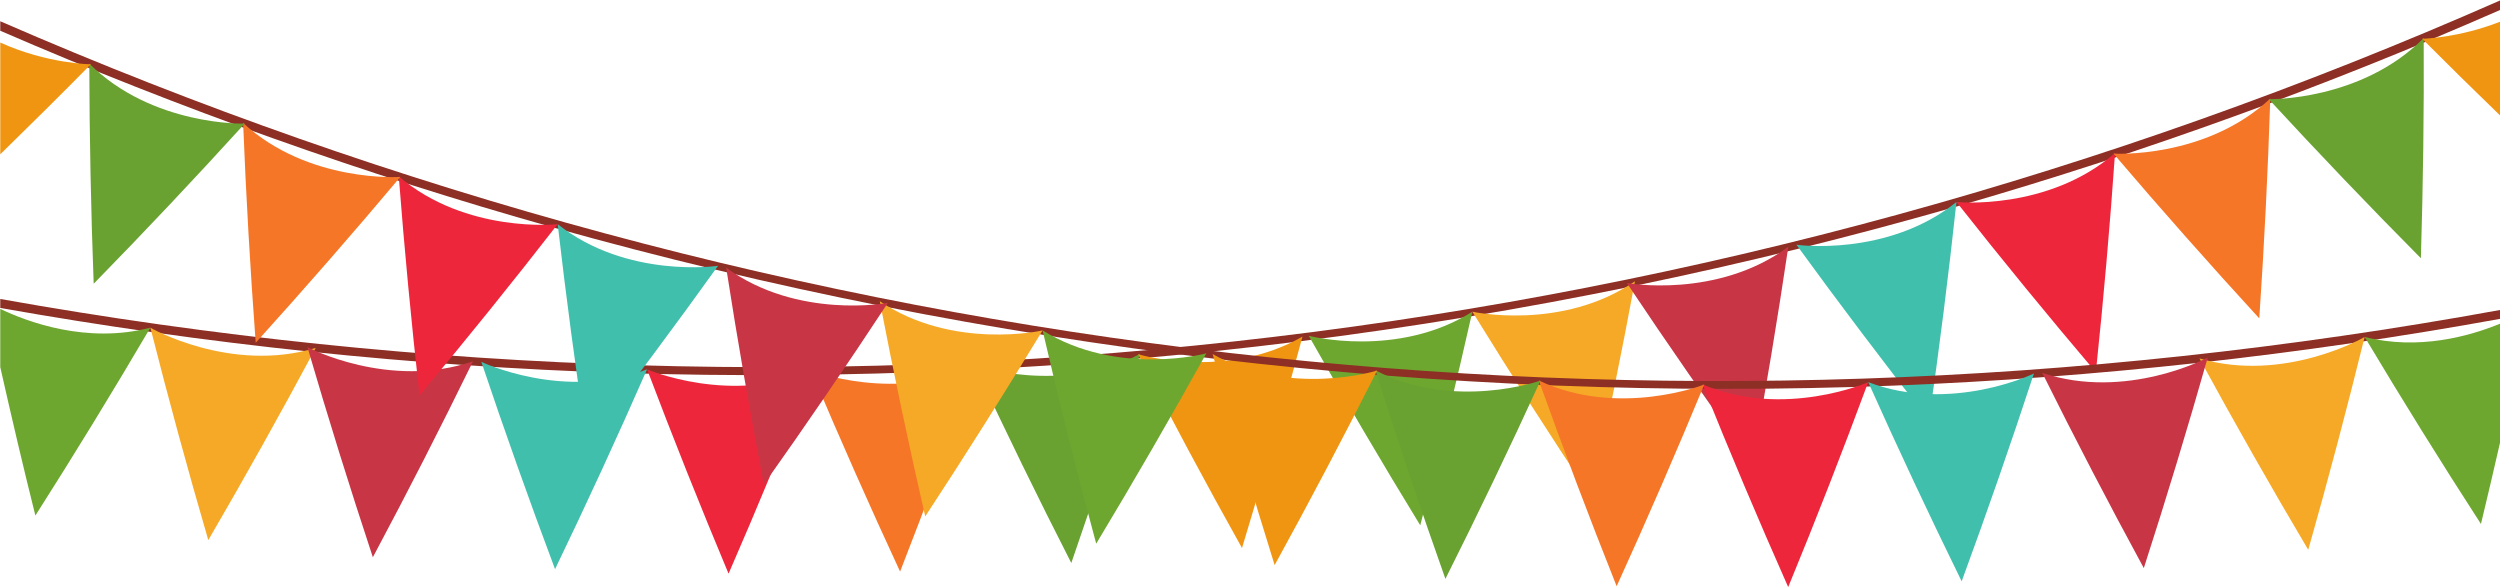
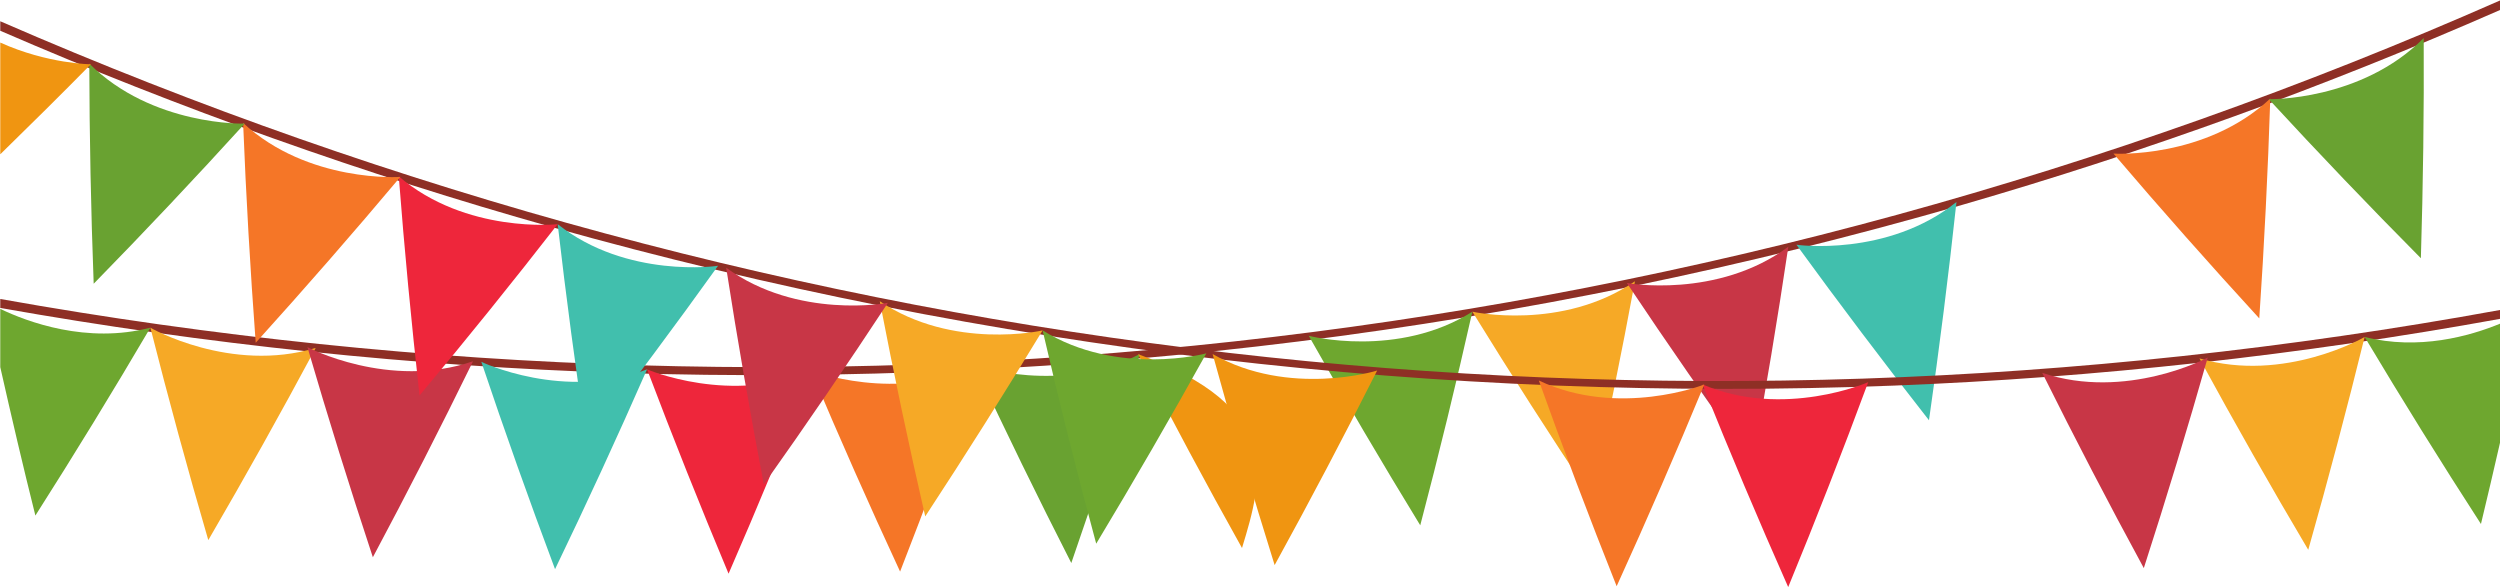
<svg xmlns="http://www.w3.org/2000/svg" height="91.4" preserveAspectRatio="xMidYMid meet" version="1.0" viewBox="17.9 91.1 389.3 91.4" width="389.3" zoomAndPan="magnify">
  <g>
    <g id="change1_1">
      <path d="M 407.262 91.148 C 284.375 145.273 150.32 161.312 17.941 137.656 L 17.941 139.051 C 49.836 144.723 82.32 148.145 114.645 149.176 C 149.758 150.297 185.23 148.648 220.09 144.277 C 254.949 139.906 289.734 132.75 323.48 122.996 C 351.953 114.77 380.055 104.566 407.262 92.633 L 407.262 91.148" fill="#8e2f25" />
    </g>
    <g id="change2_1">
      <path d="M 17.941 139.199 L 17.941 148.266 C 19.68 155.973 21.48 163.68 23.41 171.383 C 29.578 161.703 35.543 151.949 41.316 142.125 C 31.414 144.699 22.105 141.203 17.941 139.199" fill="#6ea72f" />
    </g>
    <g id="change3_1">
      <path d="M 41.316 142.125 C 41.262 142.129 53.84 149.281 67.059 145.281 C 61.684 155.32 56.109 165.297 50.336 175.207 C 47.121 164.195 44.117 153.168 41.316 142.125" fill="#f6a926" />
    </g>
    <g id="change4_1">
      <path d="M 65.77 145.148 C 65.715 145.152 78.52 151.84 91.559 147.355 C 86.559 157.586 81.359 167.762 75.961 177.875 C 72.359 166.988 68.965 156.078 65.77 145.148" fill="#c83646" />
    </g>
    <g id="change5_1">
      <path d="M 92.852 147.441 C 92.797 147.445 105.836 153.609 118.66 148.609 C 114.09 159.027 109.312 169.402 104.332 179.73 C 100.305 168.996 96.477 158.234 92.852 147.441" fill="#41bfad" />
    </g>
    <g id="change6_1">
      <path d="M 118.66 148.609 C 118.609 148.613 131.855 154.273 144.465 148.781 C 140.297 159.371 135.926 169.926 131.352 180.434 C 126.922 169.859 122.691 159.254 118.66 148.609" fill="#ee263b" />
    </g>
    <g id="change7_1">
      <path d="M 144.195 148.785 C 144.145 148.797 157.574 153.949 169.957 147.984 C 166.199 158.727 162.23 169.438 158.062 180.109 C 153.242 169.715 148.617 159.273 144.195 148.785" fill="#f57627" />
    </g>
    <g id="change8_1">
      <path d="M 169.691 147.996 C 169.641 148.012 183.246 152.652 195.387 146.227 C 192.031 157.102 188.48 167.949 184.723 178.773 C 179.516 168.57 174.508 158.312 169.691 147.996" fill="#69a231" />
    </g>
    <g id="change9_1">
-       <path d="M 195.121 146.25 C 195.07 146.266 208.828 150.391 220.723 143.508 C 217.781 154.504 214.645 165.48 211.305 176.438 C 205.711 166.438 200.316 156.371 195.121 146.25" fill="#f09511" />
+       <path d="M 195.121 146.25 C 217.781 154.504 214.645 165.48 211.305 176.438 C 205.711 166.438 200.316 156.371 195.121 146.25" fill="#f09511" />
    </g>
    <g id="change2_2">
      <path d="M 221.699 143.387 C 221.648 143.398 235.562 146.977 247.176 139.633 C 244.676 150.734 241.973 161.824 239.062 172.902 C 233.086 163.137 227.289 153.289 221.699 143.387" fill="#6ea72f" />
    </g>
    <g id="change3_2">
      <path d="M 247.176 139.633 C 247.121 139.648 261.164 142.691 272.492 134.902 C 270.422 146.094 268.141 157.281 265.656 168.465 C 259.305 158.934 253.145 149.316 247.176 139.633" fill="#f6a926" />
    </g>
    <g id="change4_2">
      <path d="M 271.23 135.164 C 271.176 135.184 285.328 137.715 296.379 129.52 C 294.707 140.777 292.828 152.039 290.75 163.309 C 284.055 154.012 277.547 144.629 271.23 135.164" fill="#c83646" />
    </g>
    <g id="change5_2">
      <path d="M 297.637 129.207 C 297.582 129.23 311.836 131.188 322.562 122.551 C 321.34 133.867 319.914 145.199 318.281 156.543 C 311.215 147.523 304.332 138.41 297.637 129.207" fill="#41bfad" />
    </g>
    <g id="change6_2">
-       <path d="M 322.562 122.551 C 322.516 122.574 336.848 123.98 347.254 114.93 C 346.465 126.285 345.465 137.668 344.266 149.066 C 336.848 140.328 329.609 131.488 322.562 122.551" fill="#ee263b" />
-     </g>
+       </g>
    <g id="change7_2">
      <path d="M 347.004 115.012 C 346.949 115.035 361.348 115.891 371.43 106.441 C 371.062 117.828 370.488 129.242 369.715 140.68 C 361.965 132.234 354.395 123.676 347.004 115.012" fill="#f57627" />
    </g>
    <g id="change8_2">
      <path d="M 371.184 106.535 C 371.133 106.566 385.578 106.859 395.32 97.023 C 395.379 108.418 395.227 119.848 394.879 131.312 C 386.801 123.172 378.902 114.906 371.184 106.535" fill="#69a231" />
    </g>
    <g id="change9_2">
-       <path d="M 407.262 94.461 C 400.711 97.047 395.043 97.145 395.07 97.129 C 399.09 101.156 403.152 105.152 407.262 109.125 L 407.262 94.461" fill="#f09511" />
-     </g>
+       </g>
    <g id="change1_2">
      <path d="M 407.262 139.359 C 275.094 163.504 141.035 148.02 17.941 94.41 L 17.941 95.891 C 45.82 107.98 74.641 118.25 103.828 126.461 C 137.645 135.969 172.477 142.883 207.367 147.004 C 242.258 151.121 277.742 152.516 312.844 151.145 C 344.414 149.91 376.121 146.402 407.262 140.742 L 407.262 139.359" fill="#8e2f25" />
    </g>
    <g id="change2_3">
      <path d="M 407.262 141.48 C 402.5 143.449 394.535 145.695 386.121 143.57 C 391.969 153.355 398 163.066 404.234 172.695 C 405.277 168.395 406.27 164.09 407.262 159.781 L 407.262 141.48" fill="#6ea72f" />
    </g>
    <g id="change3_3">
      <path d="M 386.121 143.57 C 386.176 143.57 373.648 150.816 360.398 146.91 C 365.852 156.91 371.492 166.852 377.34 176.719 C 380.473 165.684 383.398 154.633 386.121 143.57" fill="#f6a926" />
    </g>
    <g id="change4_3">
      <path d="M 361.691 146.77 C 361.746 146.773 348.988 153.551 335.918 149.16 C 340.988 159.355 346.258 169.488 351.734 179.566 C 355.262 168.656 358.574 157.723 361.691 146.77" fill="#c83646" />
    </g>
    <g id="change5_3">
-       <path d="M 334.625 149.254 C 334.68 149.262 321.688 155.516 308.82 150.605 C 313.473 160.992 318.324 171.336 323.371 181.625 C 327.328 170.863 331.078 160.07 334.625 149.254" fill="#41bfad" />
-     </g>
+       </g>
    <g id="change6_3">
      <path d="M 308.82 150.605 C 308.879 150.609 295.676 156.363 283.027 150.965 C 287.27 161.527 291.715 172.047 296.359 182.52 C 300.723 171.922 304.871 161.277 308.82 150.605" fill="#ee263b" />
    </g>
    <g id="change7_3">
      <path d="M 283.293 150.965 C 283.344 150.977 269.949 156.227 257.527 150.352 C 261.359 161.066 265.402 171.742 269.645 182.387 C 274.395 171.957 278.941 161.484 283.293 150.965" fill="#f57627" />
    </g>
    <g id="change8_3">
-       <path d="M 257.789 150.359 C 257.848 150.371 244.273 155.113 232.086 148.773 C 235.516 159.621 239.145 170.449 242.98 181.242 C 248.113 171.004 253.055 160.707 257.789 150.359" fill="#69a231" />
-     </g>
+       </g>
    <g id="change9_3">
      <path d="M 232.352 148.797 C 232.402 148.809 218.664 153.031 206.73 146.234 C 209.742 157.207 212.961 168.16 216.387 179.098 C 221.906 169.059 227.227 158.953 232.352 148.797" fill="#f09511" />
    </g>
    <g id="change2_4">
      <path d="M 205.754 146.117 C 205.805 146.137 191.914 149.812 180.254 142.547 C 182.824 153.629 185.609 164.703 188.602 175.762 C 194.512 165.949 200.227 156.066 205.754 146.117" fill="#6ea72f" />
    </g>
    <g id="change3_4">
      <path d="M 180.254 142.547 C 180.305 142.562 166.285 145.707 154.898 138.004 C 157.051 149.176 159.41 160.348 161.977 171.516 C 168.262 161.934 174.352 152.277 180.254 142.547" fill="#f6a926" />
    </g>
    <g id="change4_4">
      <path d="M 156.164 138.254 C 156.223 138.273 142.086 140.902 130.98 132.785 C 132.73 144.031 134.684 155.281 136.844 166.535 C 143.477 157.191 149.914 147.762 156.164 138.254" fill="#c83646" />
    </g>
    <g id="change5_4">
      <path d="M 129.719 132.484 C 129.773 132.508 115.527 134.566 104.742 126.008 C 106.047 137.316 107.555 148.637 109.262 159.969 C 116.27 150.898 123.09 141.734 129.719 132.484" fill="#41bfad" />
    </g>
    <g id="change6_4">
      <path d="M 104.742 126.008 C 104.793 126.027 90.469 127.535 79.996 118.562 C 80.871 129.914 81.953 141.285 83.23 152.68 C 90.59 143.887 97.758 134.992 104.742 126.008" fill="#ee263b" />
    </g>
    <g id="change7_4">
      <path d="M 80.246 118.645 C 80.297 118.668 65.906 119.625 55.758 110.25 C 56.211 121.629 56.867 133.039 57.719 144.477 C 65.41 135.969 72.922 127.359 80.246 118.645" fill="#f57627" />
    </g>
    <g id="change8_4">
      <path d="M 56.012 110.344 C 56.059 110.367 41.617 110.77 31.805 101.004 C 31.832 112.395 32.059 123.824 32.488 135.285 C 40.512 127.086 48.348 118.766 56.012 110.344" fill="#69a231" />
    </g>
    <g id="change9_4">
      <path d="M 17.941 115.125 C 22.699 110.484 27.41 105.82 32.055 101.105 C 32.086 101.121 25.277 101.051 17.941 97.727 L 17.941 115.125" fill="#f09511" />
    </g>
  </g>
</svg>